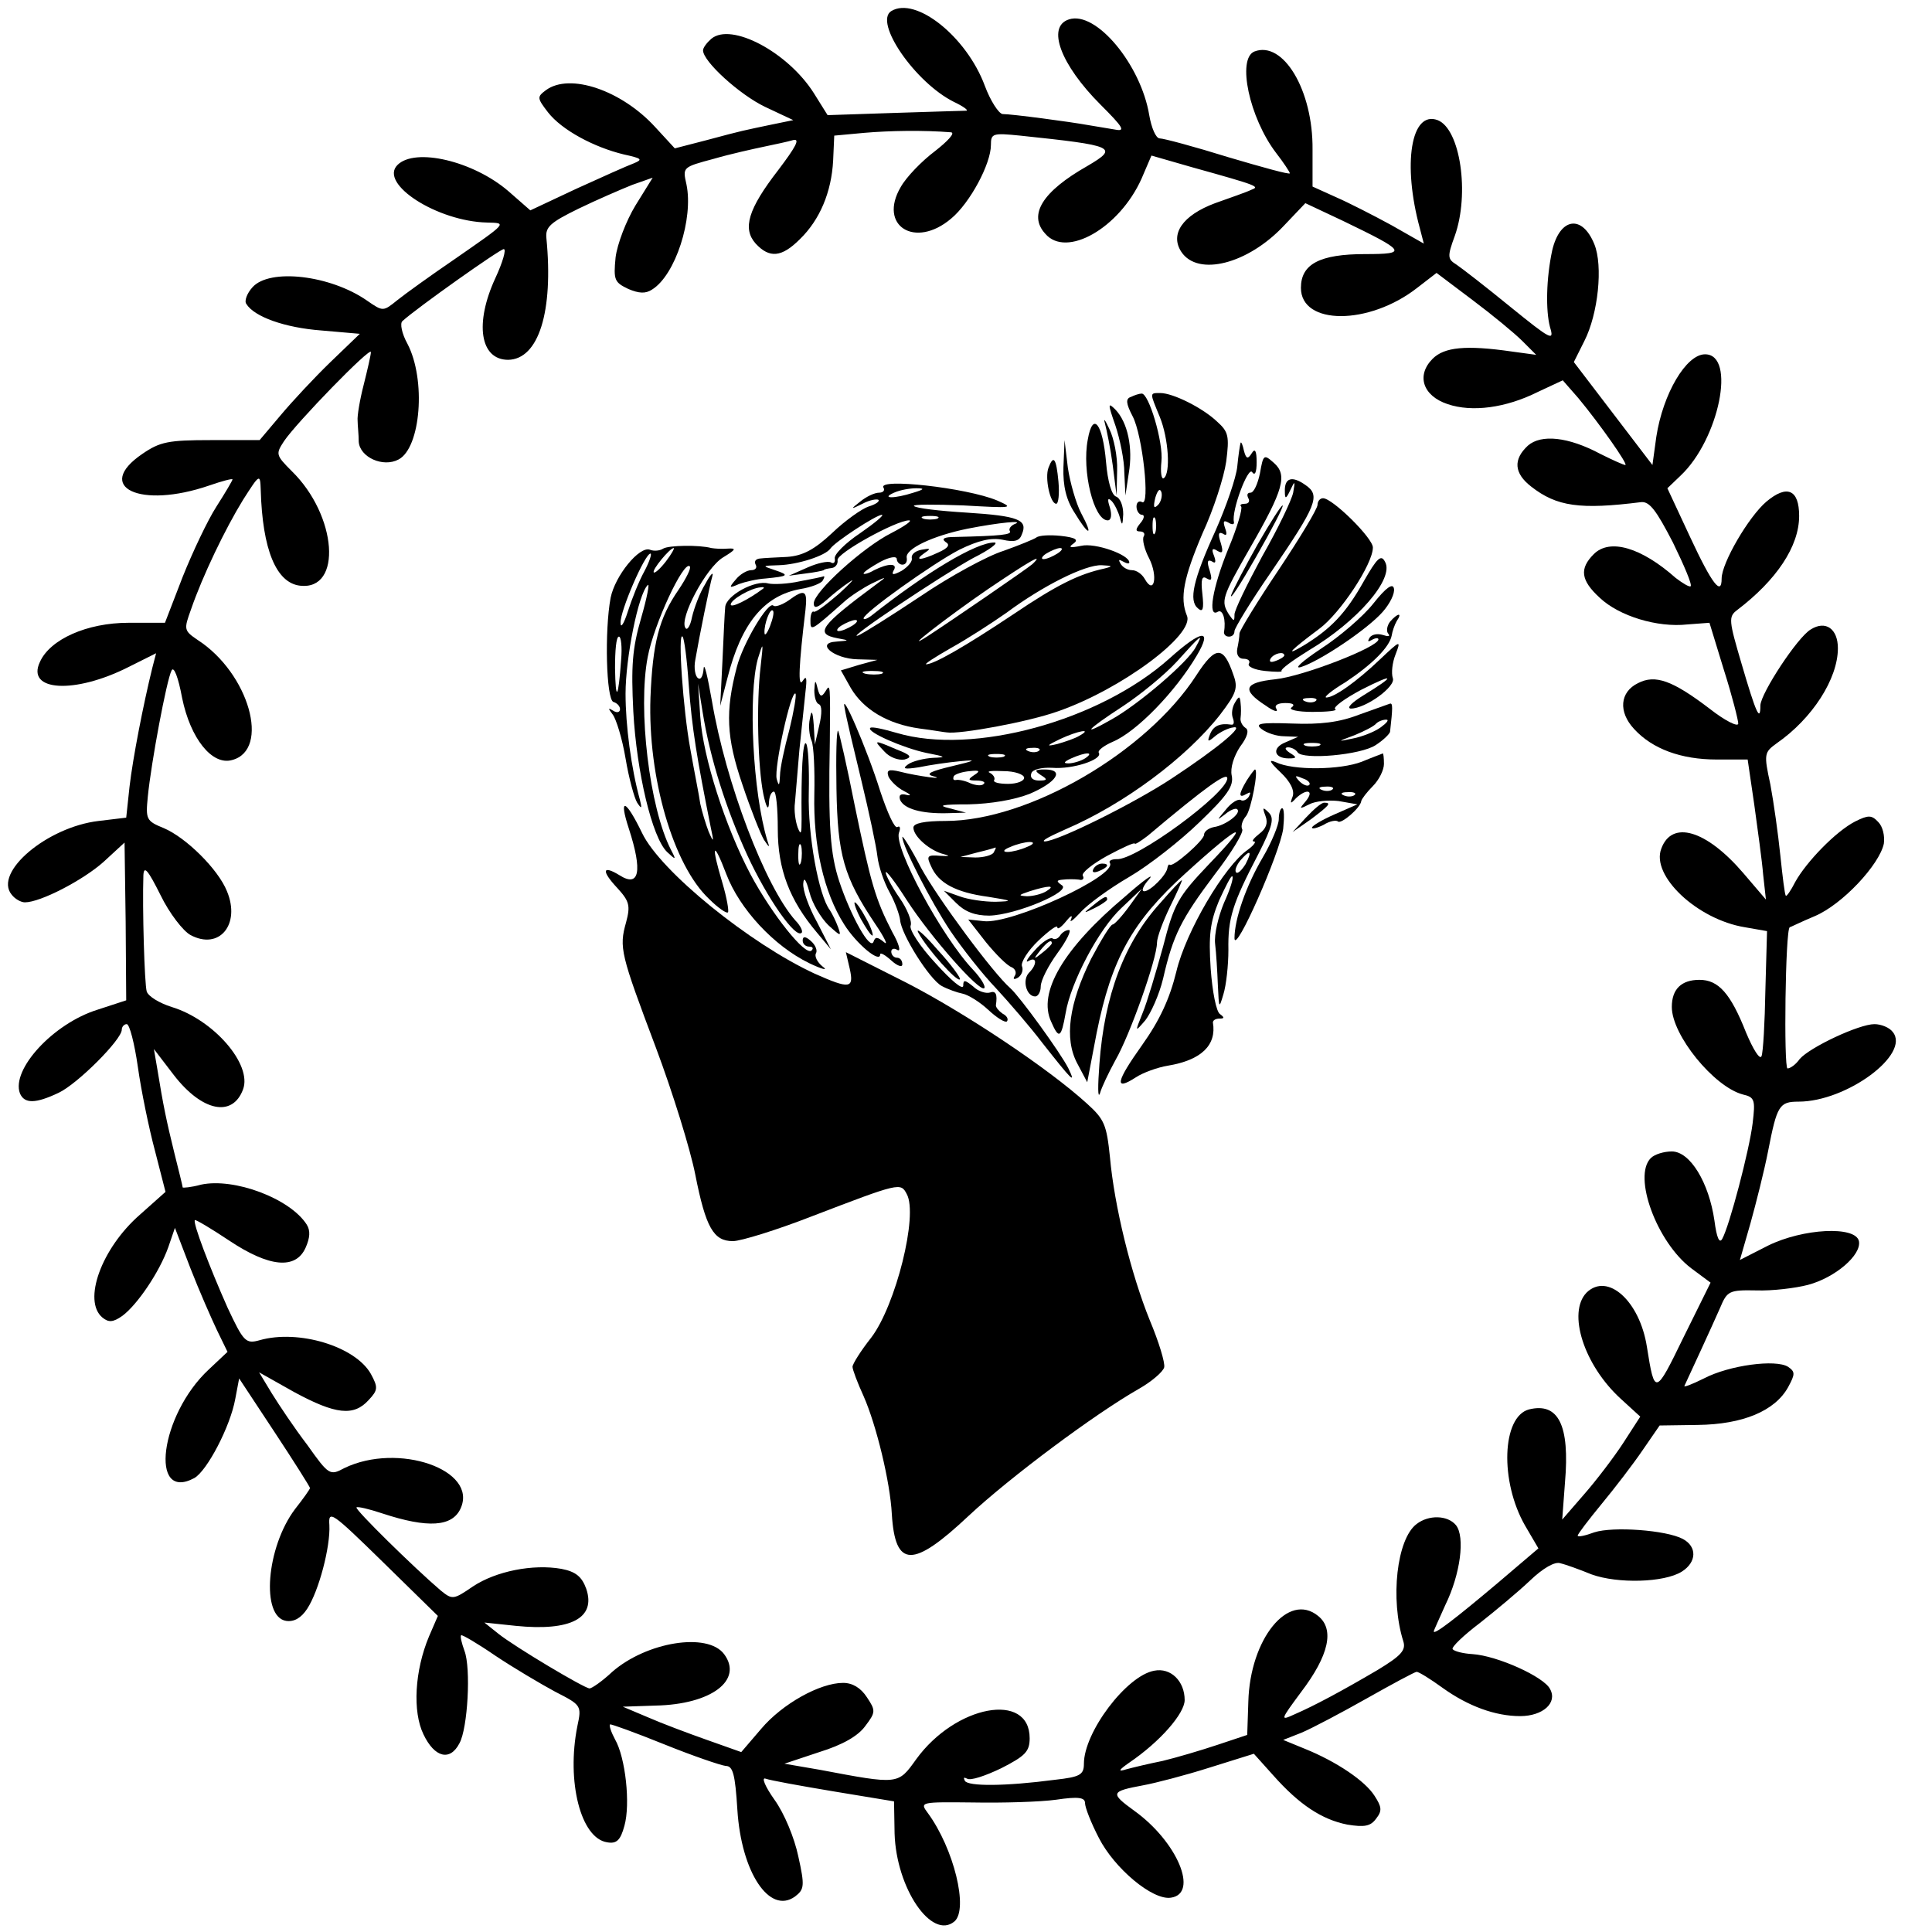
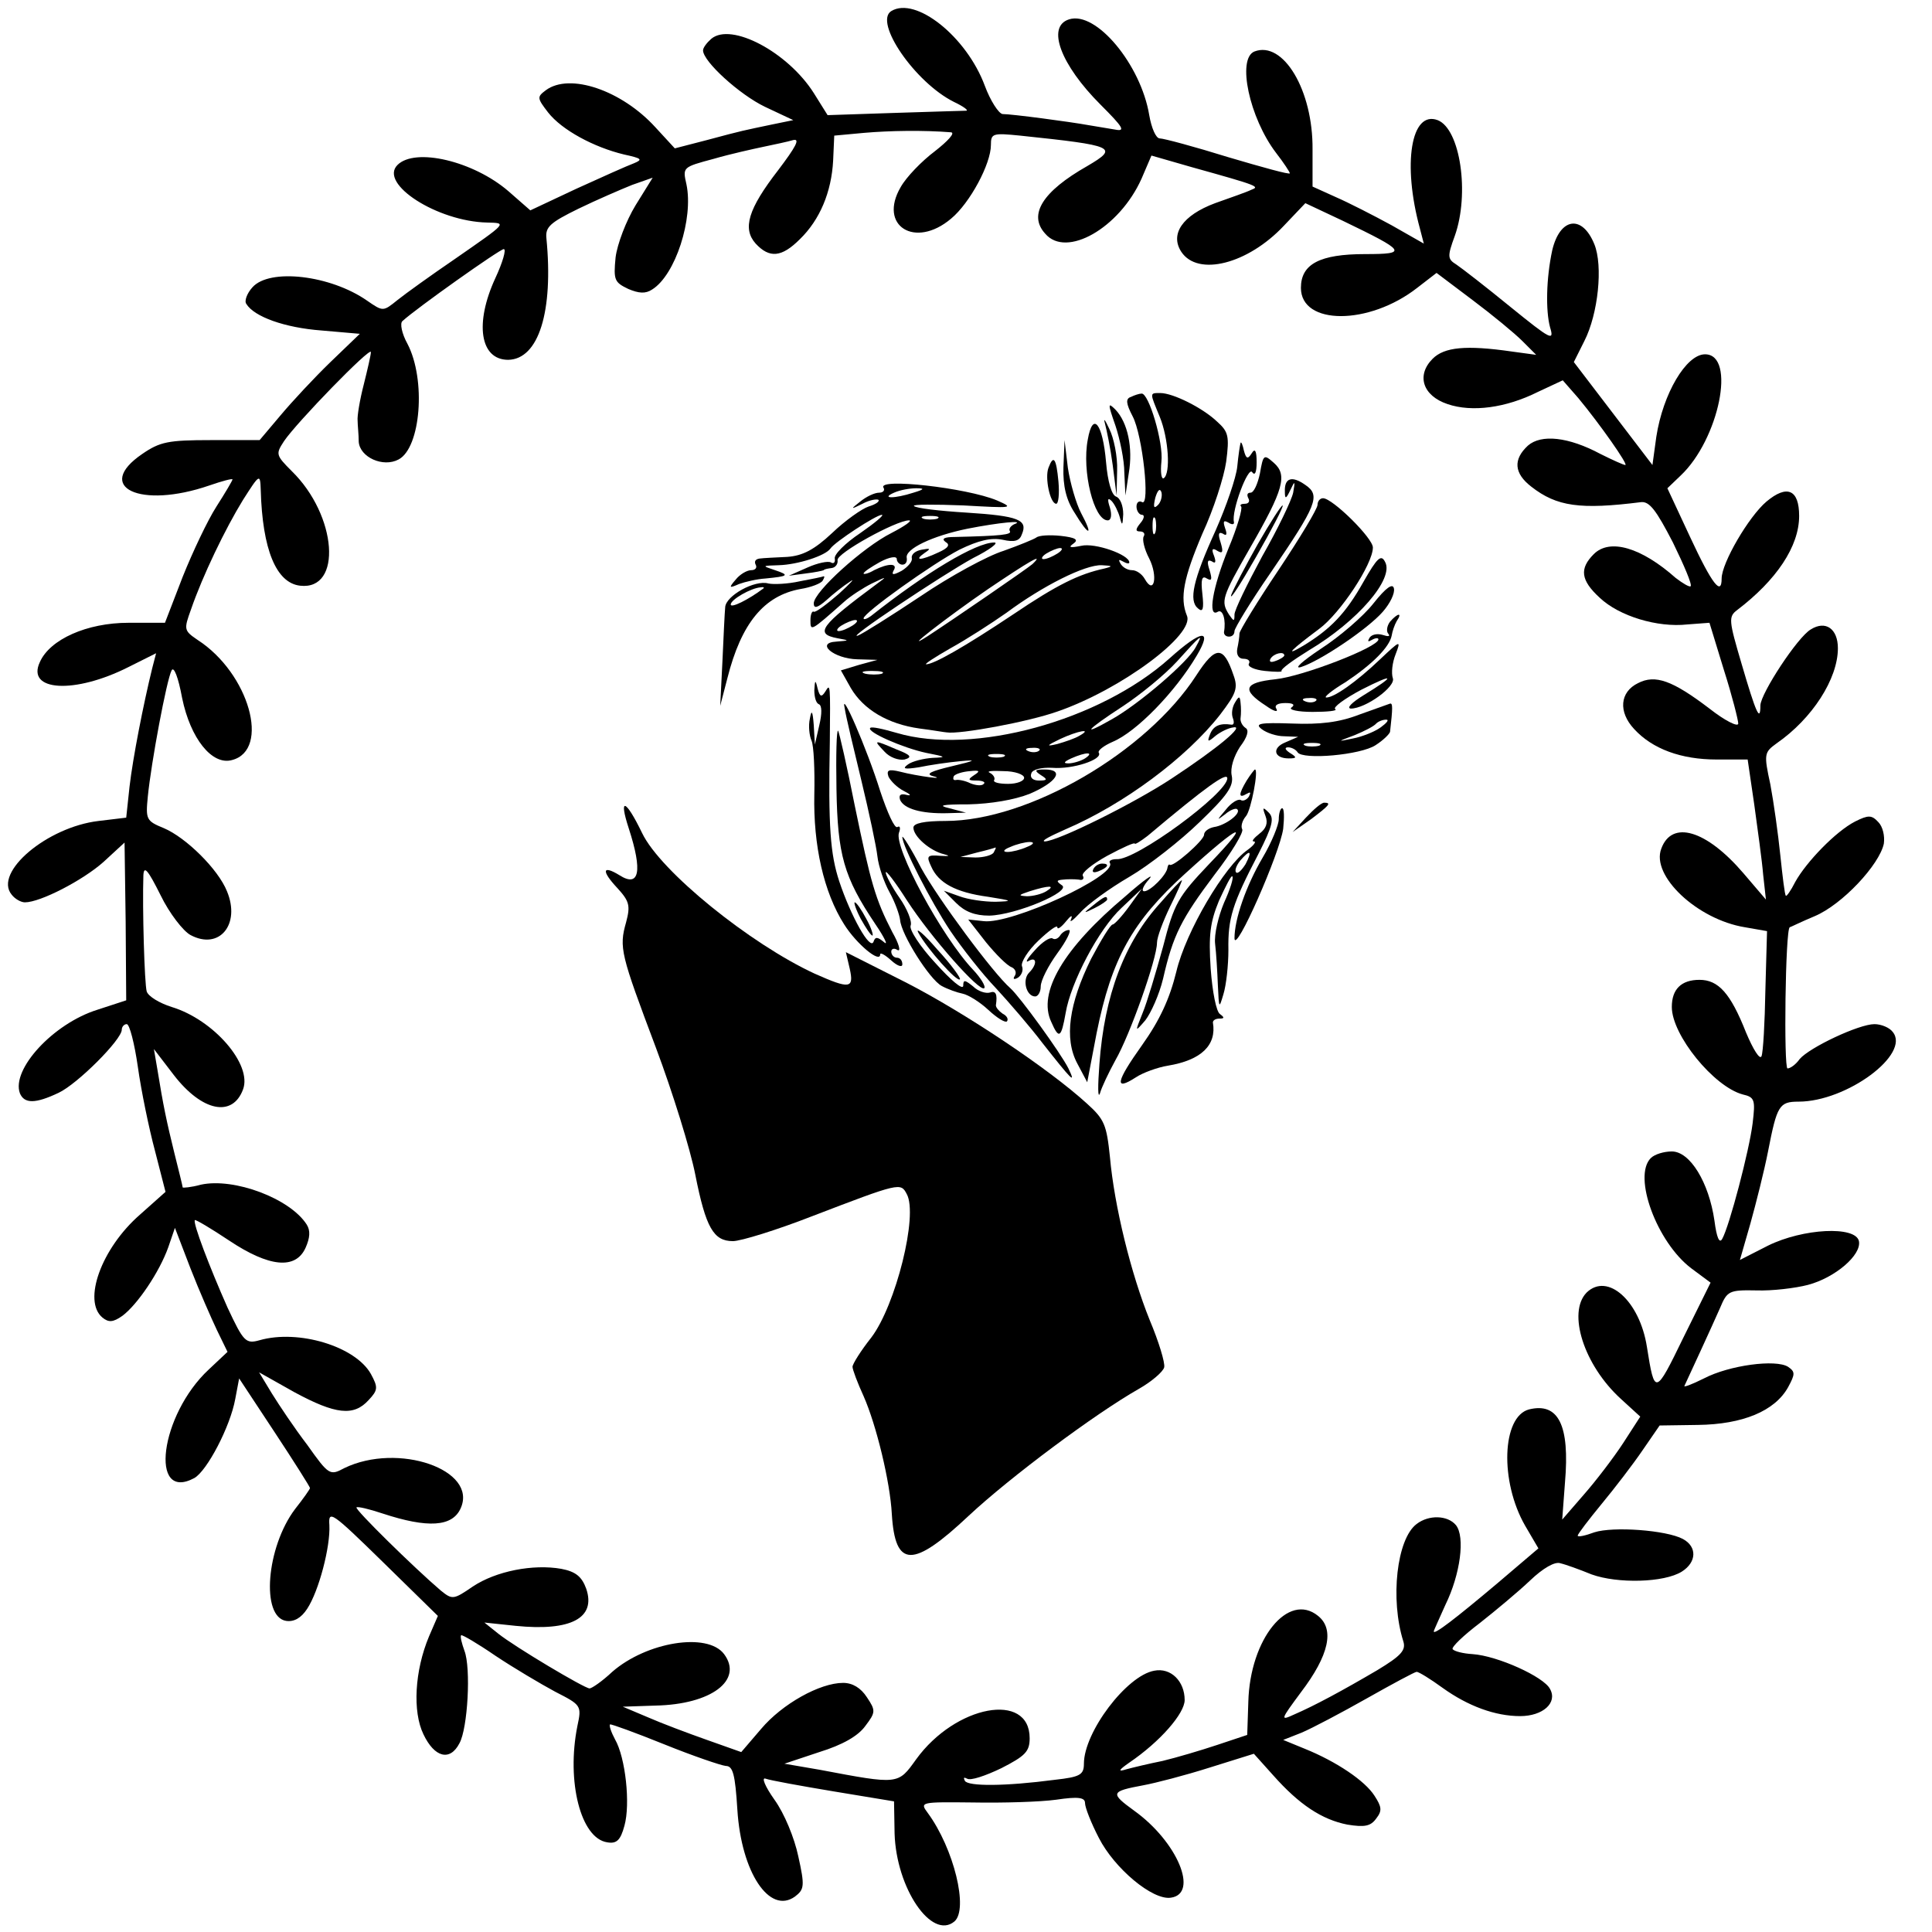
<svg xmlns="http://www.w3.org/2000/svg" version="1.0" width="349pt" height="349pt" viewBox="0 0 349 349" preserveAspectRatio="xMidYMid meet">
  <g transform="translate(0,349) scale(0.1,-0.1)" fill="#000000" stroke="none">
    <path d="M1610 3470 c-32 -20 43 -129 113 -164 17 -8 28 -16 22 -16 -5 0 -64 -2 -130 -4 l-120 -4 -25 40 c-47 74 -149 128 -185 98 -8 -7 -15 -16 -15 -21 0 -20 66 -80 112 -102 l51 -24 -39 -8 c-52 -11 -50 -10 -117 -28 l-58 -15 -35 38 c-61 67 -155 99 -198 67 -16 -12 -16 -14 4 -40 25 -32 83 -63 137 -76 32 -7 35 -9 18 -16 -11 -4 -58 -25 -104 -46 l-83 -39 -40 35 c-63 54 -168 79 -200 47 -34 -34 72 -102 162 -104 36 -1 38 1 -60 -67 -41 -28 -87 -61 -102 -73 -26 -21 -26 -21 -55 -1 -66 46 -176 59 -207 24 -10 -11 -15 -25 -11 -30 14 -23 69 -43 136 -48 l69 -6 -53 -51 c-29 -28 -69 -71 -90 -96 l-38 -45 -88 0 c-77 0 -92 -3 -124 -25 -88 -60 -4 -100 121 -57 23 8 42 13 42 11 0 -2 -13 -24 -29 -49 -16 -25 -43 -82 -61 -127 l-32 -83 -66 0 c-75 0 -142 -30 -160 -71 -25 -53 63 -58 160 -9 l50 25 -7 -27 c-16 -65 -35 -162 -41 -214 l-6 -56 -50 -6 c-93 -11 -190 -93 -157 -133 6 -8 17 -14 24 -14 28 0 105 40 142 73 l38 35 2 -143 1 -142 -52 -17 c-80 -25 -156 -108 -140 -151 8 -19 28 -19 70 1 34 16 114 96 114 114 0 5 4 10 9 10 5 0 14 -35 20 -77 6 -43 20 -111 31 -152 l19 -74 -46 -41 c-70 -61 -104 -156 -68 -186 11 -9 19 -9 36 3 27 20 67 79 83 124 l12 35 28 -73 c16 -41 38 -91 48 -112 l19 -39 -34 -32 c-88 -82 -108 -240 -26 -196 23 13 65 93 74 143 l7 37 64 -97 c35 -53 64 -99 64 -101 0 -2 -12 -19 -27 -38 -52 -69 -62 -195 -16 -202 14 -2 27 5 38 22 21 32 42 112 40 151 -2 28 4 24 97 -67 l99 -97 -16 -37 c-26 -62 -30 -136 -10 -177 20 -42 48 -49 65 -16 15 27 21 136 9 167 -5 14 -8 26 -6 28 1 2 30 -15 62 -37 33 -22 82 -51 108 -65 47 -24 48 -25 40 -62 -20 -100 6 -203 54 -210 17 -3 24 4 31 30 11 39 2 123 -17 156 -7 13 -11 25 -9 27 2 1 46 -15 98 -36 52 -21 102 -38 111 -39 13 0 17 -15 21 -79 7 -113 58 -190 104 -157 17 13 18 19 6 73 -7 33 -25 77 -43 102 -17 24 -24 41 -16 38 8 -3 63 -13 123 -23 l109 -18 1 -58 c3 -99 67 -193 108 -159 26 22 -1 132 -48 196 -15 20 -13 20 82 19 53 -1 121 1 150 5 40 6 52 4 52 -6 0 -8 11 -36 25 -63 28 -55 97 -113 130 -108 51 7 12 101 -66 157 -44 32 -43 35 16 46 22 4 76 18 120 32 l80 25 35 -39 c47 -53 88 -80 134 -89 31 -5 42 -3 52 11 11 14 10 21 -3 41 -17 27 -69 62 -126 85 l-39 16 33 13 c19 8 72 36 118 62 46 26 87 48 90 48 4 0 25 -13 47 -29 46 -33 95 -51 140 -51 41 0 68 24 54 49 -11 22 -95 60 -140 63 -17 1 -33 5 -36 9 -2 4 20 25 49 47 28 22 70 57 91 77 23 22 45 35 55 31 9 -2 34 -11 56 -20 47 -17 131 -15 163 5 27 17 28 45 2 59 -30 16 -126 23 -160 12 -16 -6 -30 -9 -30 -6 0 3 20 29 43 57 24 29 57 72 74 97 l31 45 69 1 c81 1 139 25 163 68 13 24 13 28 0 37 -22 14 -106 3 -152 -21 -22 -11 -38 -17 -35 -13 7 15 50 108 64 140 13 31 16 33 66 32 28 -1 70 4 93 10 49 13 97 54 92 79 -6 28 -101 23 -164 -8 l-51 -26 19 66 c10 36 25 95 32 131 16 82 20 89 55 89 87 0 203 86 170 126 -6 8 -21 14 -33 14 -28 0 -117 -42 -135 -63 -7 -10 -17 -17 -22 -17 -7 0 -4 251 4 255 1 0 21 10 45 20 50 21 117 93 125 131 2 14 -2 31 -10 39 -12 13 -18 13 -42 1 -35 -18 -88 -73 -108 -109 -8 -16 -16 -27 -17 -25 -2 1 -6 35 -10 73 -4 39 -12 96 -18 128 -12 55 -11 58 11 74 65 45 111 117 111 172 0 35 -22 51 -49 34 -24 -14 -90 -115 -91 -137 0 -32 -8 -14 -34 75 -23 78 -24 85 -8 97 71 54 112 115 112 170 0 48 -22 57 -59 26 -32 -27 -81 -111 -81 -139 0 -32 -17 -11 -57 75 l-41 88 24 23 c69 65 101 219 44 219 -34 0 -76 -71 -88 -149 l-7 -51 -71 93 -71 93 19 38 c25 49 34 136 18 175 -22 54 -62 48 -76 -11 -11 -51 -12 -109 -4 -139 8 -26 2 -23 -72 37 -44 36 -88 70 -97 76 -16 10 -17 14 -3 52 27 76 10 193 -31 209 -48 18 -64 -79 -32 -196 l7 -27 -58 33 c-33 18 -78 41 -101 51 l-42 19 0 67 c1 107 -53 197 -105 177 -32 -13 -9 -120 39 -183 14 -18 25 -35 25 -37 0 -3 -50 11 -111 29 -61 19 -117 34 -124 34 -7 0 -15 19 -19 42 -15 91 -96 189 -145 173 -41 -13 -15 -82 57 -154 41 -41 46 -49 26 -45 -13 2 -35 6 -48 8 -33 6 -138 20 -155 20 -7 1 -22 24 -32 51 -33 89 -125 162 -169 135z m108 -219 c8 -1 -6 -16 -29 -34 -24 -18 -52 -47 -62 -65 -41 -70 26 -112 91 -57 34 28 72 99 72 133 0 21 3 22 53 17 171 -18 179 -21 121 -55 -81 -46 -107 -88 -76 -122 38 -45 134 10 174 99 l18 42 73 -21 c122 -34 123 -35 107 -41 -8 -4 -37 -14 -65 -24 -59 -22 -82 -56 -61 -88 30 -45 120 -22 185 47 l39 41 68 -32 c114 -55 118 -60 40 -60 -82 0 -116 -18 -116 -61 0 -68 123 -68 210 0 l35 27 65 -49 c36 -27 76 -60 90 -74 l25 -25 -44 6 c-83 12 -122 8 -143 -13 -30 -30 -18 -67 27 -82 44 -15 105 -7 163 22 l45 21 28 -32 c39 -47 91 -121 85 -121 -3 0 -23 9 -45 20 -58 31 -107 36 -131 15 -27 -25 -25 -50 6 -74 46 -36 88 -42 199 -28 15 1 27 -15 57 -73 20 -41 35 -76 32 -79 -2 -2 -14 5 -27 15 -62 55 -119 72 -148 43 -26 -26 -24 -47 11 -79 35 -33 104 -54 158 -48 l40 3 26 -85 c15 -47 26 -91 26 -97 0 -7 -24 5 -52 27 -67 51 -98 62 -129 46 -33 -16 -36 -52 -7 -83 33 -36 85 -55 149 -55 l56 0 12 -82 c6 -44 14 -101 16 -126 l5 -45 -41 48 c-67 78 -129 96 -148 44 -19 -49 65 -128 151 -142 l40 -7 -3 -107 c-1 -58 -4 -112 -7 -119 -3 -7 -15 12 -28 43 -28 71 -50 95 -84 95 -33 0 -50 -17 -50 -49 0 -51 76 -144 128 -158 22 -5 23 -10 18 -52 -6 -49 -42 -186 -55 -209 -5 -9 -10 2 -14 33 -10 69 -44 125 -77 125 -14 0 -31 -5 -38 -12 -33 -33 11 -152 73 -199 l35 -26 -49 -99 c-51 -105 -52 -105 -66 -17 -13 83 -71 135 -109 98 -35 -36 -5 -131 62 -192 l35 -32 -31 -48 c-17 -26 -49 -68 -71 -93 l-39 -45 5 67 c9 104 -12 145 -65 132 -49 -13 -53 -130 -7 -210 l24 -41 -74 -63 c-76 -64 -115 -94 -115 -87 0 2 10 23 21 48 27 55 36 123 19 144 -15 18 -49 19 -71 2 -36 -27 -48 -136 -24 -212 5 -16 -4 -26 -47 -52 -63 -37 -113 -64 -150 -80 -26 -12 -25 -10 12 40 51 67 61 114 31 138 -54 44 -123 -42 -126 -155 l-2 -60 -54 -18 c-30 -10 -74 -23 -99 -29 -25 -5 -54 -12 -65 -15 -16 -5 -15 -2 5 12 56 38 100 89 100 113 0 34 -25 59 -55 53 -50 -9 -127 -111 -127 -168 0 -20 -7 -24 -52 -29 -91 -12 -157 -12 -163 -2 -3 6 -2 7 4 4 6 -4 33 5 62 19 43 22 51 30 51 54 0 85 -134 60 -205 -38 -33 -46 -31 -46 -174 -19 l-64 11 63 21 c42 13 70 29 83 47 19 25 19 28 3 52 -11 17 -26 26 -43 26 -42 0 -110 -38 -148 -83 l-36 -42 -62 22 c-34 12 -82 30 -107 41 l-45 19 59 2 c101 2 159 46 124 93 -30 40 -140 22 -202 -32 -18 -17 -37 -30 -41 -30 -9 0 -135 75 -165 99 l-25 20 57 -6 c99 -10 145 14 127 67 -8 22 -19 31 -45 36 -51 9 -118 -4 -160 -32 -35 -24 -37 -24 -58 -7 -48 41 -156 147 -152 150 2 2 23 -3 47 -11 82 -27 126 -24 141 9 32 70 -113 120 -210 73 -26 -14 -28 -13 -67 42 -23 30 -51 72 -64 93 l-23 38 64 -36 c74 -40 107 -44 134 -14 17 18 17 23 4 47 -28 50 -131 81 -201 61 -25 -7 -29 -3 -58 59 -32 72 -63 153 -59 158 2 1 29 -15 62 -37 72 -48 120 -53 138 -13 8 18 9 31 2 42 -30 47 -131 85 -191 72 -18 -5 -33 -6 -33 -5 0 2 -7 30 -15 62 -14 57 -20 85 -31 153 l-6 35 36 -47 c51 -66 106 -77 125 -26 17 45 -53 126 -129 149 -22 7 -42 19 -45 28 -4 14 -8 150 -6 210 1 18 8 10 31 -36 16 -33 41 -65 54 -72 52 -28 91 19 66 79 -16 40 -74 97 -114 114 -32 13 -33 16 -29 57 6 61 34 211 43 228 4 8 12 -12 19 -50 15 -73 54 -122 90 -112 70 18 31 157 -62 217 -25 17 -25 19 -12 55 21 61 62 146 94 198 30 47 31 48 32 18 3 -108 28 -168 71 -173 77 -9 67 127 -15 207 -29 29 -29 31 -14 54 22 33 157 172 157 161 0 -5 -6 -31 -13 -59 -7 -27 -12 -57 -11 -65 0 -8 2 -25 2 -38 2 -28 44 -47 72 -32 40 21 50 144 16 209 -10 18 -14 37 -9 41 25 23 176 130 183 130 5 0 -2 -24 -15 -52 -38 -82 -28 -148 23 -148 55 1 82 87 69 220 -2 20 7 28 58 53 33 16 77 35 97 43 l37 13 -31 -50 c-17 -28 -33 -70 -36 -94 -4 -41 -2 -45 23 -57 19 -8 31 -9 43 -1 42 26 75 128 62 190 -7 31 -7 31 49 46 31 9 72 18 91 22 19 4 43 9 53 12 13 3 4 -13 -27 -54 -55 -71 -65 -106 -41 -133 25 -27 47 -25 80 8 36 35 57 85 60 142 l2 45 54 5 c46 4 107 5 157 1z" />
    <path d="M2043 2773 c-10 -3 -9 -12 3 -35 18 -34 32 -164 17 -155 -5 3 -10 0 -10 -8 0 -8 5 -15 10 -15 5 0 4 -7 -3 -15 -9 -11 -9 -15 -1 -15 7 0 10 -4 7 -9 -3 -5 1 -23 10 -40 16 -32 9 -67 -8 -37 -5 9 -15 16 -23 16 -8 0 -17 5 -21 12 -4 7 -3 8 4 4 7 -4 12 -5 12 -2 0 14 -62 36 -87 30 -20 -4 -24 -3 -14 4 10 7 4 11 -23 14 -20 2 -39 1 -44 -3 -4 -3 -31 -14 -59 -24 -29 -9 -97 -46 -150 -82 -54 -36 -105 -68 -113 -71 -27 -10 153 110 208 140 30 15 47 28 38 28 -33 0 -123 -54 -223 -133 -7 -5 -13 -7 -13 -4 0 10 125 99 173 124 35 17 57 22 78 18 22 -5 31 -2 35 10 11 26 -6 33 -100 39 -49 3 -92 8 -95 12 -3 3 37 3 89 1 89 -5 93 -5 61 9 -55 23 -217 41 -205 23 3 -5 -1 -9 -8 -9 -8 0 -23 -7 -34 -16 -18 -14 -18 -15 4 -4 13 7 26 9 29 7 2 -3 -5 -8 -18 -12 -12 -4 -42 -25 -66 -48 -32 -30 -53 -41 -81 -43 -20 -1 -43 -2 -50 -3 -7 -1 -10 -5 -7 -11 3 -5 0 -10 -8 -10 -8 0 -21 -8 -28 -17 -13 -15 -12 -16 6 -8 11 4 32 9 48 10 41 4 44 6 17 15 -24 8 -24 8 7 9 34 1 84 17 93 30 8 12 83 61 93 61 5 0 -13 -15 -39 -33 -27 -18 -48 -39 -46 -46 1 -7 -2 -10 -7 -7 -5 3 -24 -1 -42 -9 l-34 -15 30 4 c17 2 31 5 33 6 1 2 8 3 15 4 6 1 11 7 10 14 -3 12 106 72 129 72 7 0 -7 -10 -32 -23 -50 -25 -140 -106 -140 -127 0 -10 7 -8 23 6 12 11 31 26 42 33 11 8 2 -2 -20 -22 -22 -19 -42 -34 -45 -32 -3 2 -6 -5 -6 -15 0 -21 0 -21 61 33 11 10 34 25 50 33 27 13 28 13 10 0 -104 -77 -114 -91 -72 -99 22 -4 22 -4 -2 -6 -39 -2 -5 -31 38 -32 l36 -1 -33 -9 -33 -10 18 -32 c23 -39 67 -65 124 -73 24 -3 46 -7 49 -7 23 -4 148 19 201 38 115 40 248 139 233 173 -13 32 -6 68 28 148 20 43 39 102 43 130 6 46 4 54 -16 72 -26 25 -80 52 -103 52 -20 0 -19 1 -1 -43 16 -39 20 -103 7 -111 -4 -2 -6 11 -4 30 4 34 -23 125 -36 123 -4 0 -13 -3 -19 -6z m-393 -173 c-34 -11 -60 -11 -35 0 11 5 29 8 40 8 16 0 15 -2 -5 -8z m442 -22 c-8 -8 -9 -4 -5 13 4 13 8 18 11 10 2 -7 -1 -18 -6 -23z m-399 -25 c-7 -2 -19 -2 -25 0 -7 3 -2 5 12 5 14 0 19 -2 13 -5z m394 -25 c-3 -7 -5 -2 -5 12 0 14 2 19 5 13 2 -7 2 -19 0 -25z m-255 15 c-6 -3 -10 -8 -8 -12 5 -7 -16 -9 -99 -11 -19 0 -25 -3 -17 -9 9 -5 5 -11 -13 -19 -32 -15 -45 -15 -25 -1 12 8 11 9 -5 6 -11 -2 -19 -8 -18 -15 2 -6 -7 -16 -18 -23 -15 -8 -19 -8 -15 0 9 14 -9 14 -35 1 -10 -6 -19 -8 -19 -6 0 3 14 12 30 21 17 9 30 11 30 5 0 -5 5 -10 10 -10 6 0 9 5 8 12 -4 16 46 40 110 53 56 11 106 16 84 8z m78 -53 c-8 -5 -19 -10 -25 -10 -5 0 -3 5 5 10 8 5 20 10 25 10 6 0 3 -5 -5 -10z m-45 -19 c-9 -8 -143 -100 -189 -130 -53 -34 36 35 109 85 74 50 103 67 80 45z m130 -8 c-46 -10 -85 -29 -165 -83 -87 -58 -143 -90 -157 -90 -4 0 16 13 44 29 29 16 74 45 101 64 66 49 142 87 172 86 20 -1 21 -2 5 -6z m-455 -103 c-8 -5 -19 -10 -25 -10 -5 0 -3 5 5 10 8 5 20 10 25 10 6 0 3 -5 -5 -10z m53 -87 c-7 -2 -21 -2 -30 0 -10 3 -4 5 12 5 17 0 24 -2 18 -5z" />
    <path d="M2015 2721 c8 -24 16 -62 16 -85 l2 -41 6 40 c8 46 -2 92 -24 115 -14 14 -14 11 0 -29z" />
    <path d="M1996 2725 c3 -11 10 -45 14 -75 l7 -55 1 45 c1 25 -6 59 -14 75 -8 17 -11 21 -8 10z" />
    <path d="M1965 2696 c-11 -57 11 -146 36 -146 6 0 8 9 4 23 -5 15 -4 19 3 12 5 -5 12 -19 15 -30 4 -16 5 -14 6 6 0 15 -5 29 -13 32 -8 3 -15 27 -18 62 -6 70 -24 93 -33 41z" />
    <path d="M1921 2646 c-1 -34 5 -59 20 -82 26 -43 35 -44 12 -1 -9 17 -20 55 -24 82 l-6 50 -2 -49z" />
    <path d="M2241 2690 c-1 -3 -4 -22 -6 -43 -2 -20 -20 -72 -39 -115 -41 -90 -49 -127 -32 -141 9 -8 11 -1 8 26 -3 26 -1 34 8 28 9 -5 10 -2 5 15 -5 15 -4 20 4 16 7 -5 8 -1 4 10 -5 12 -3 15 6 9 10 -6 11 -2 6 15 -5 15 -4 20 4 16 7 -5 8 -1 4 10 -4 12 -3 15 6 10 6 -4 11 -4 10 1 -5 20 26 102 33 90 5 -7 8 0 8 18 0 21 -3 26 -9 16 -7 -11 -10 -10 -14 5 -2 10 -5 17 -6 14z" />
    <path d="M2276 2635 c-4 -19 -11 -35 -17 -35 -6 0 -7 -4 -4 -10 3 -5 1 -10 -6 -10 -7 0 -10 -2 -7 -5 3 -3 -7 -38 -23 -76 -29 -71 -38 -126 -19 -114 9 5 15 -15 11 -37 0 -5 4 -8 9 -8 6 0 10 4 10 10 0 5 29 53 65 105 84 123 91 140 63 159 -24 17 -38 13 -37 -12 0 -14 2 -14 10 3 8 17 9 17 5 -5 -3 -14 -28 -66 -56 -115 -27 -50 -50 -97 -50 -105 0 -13 -1 -13 -10 0 -15 24 -13 31 38 120 61 106 68 132 43 154 -18 16 -19 15 -25 -19z" />
    <path d="M1894 2645 c-7 -18 3 -65 14 -65 4 0 6 18 4 40 -4 43 -9 49 -18 25z" />
    <path d="M2380 2578 c0 -7 -32 -60 -70 -117 -39 -58 -70 -109 -71 -115 0 -6 -2 -19 -4 -28 -2 -11 3 -18 11 -18 9 0 13 -4 10 -9 -3 -5 10 -11 29 -13 19 -2 32 -2 30 0 -2 3 20 19 49 37 89 53 155 130 138 160 -7 14 -14 8 -39 -36 -32 -57 -59 -85 -108 -115 -37 -22 -23 -8 28 30 38 28 97 117 97 147 0 17 -73 89 -90 89 -6 0 -10 -6 -10 -12z m-60 -272 c0 -2 -7 -7 -16 -10 -8 -3 -12 -2 -9 4 6 10 25 14 25 6z" />
    <path d="M2272 2507 c-22 -39 -44 -81 -48 -92 -3 -11 17 20 45 69 28 49 50 91 48 93 -2 1 -22 -30 -45 -70z" />
-     <path d="M1198 2499 c-6 -4 -17 -5 -24 -2 -19 7 -63 -47 -71 -87 -11 -59 -8 -183 5 -188 7 -2 12 -8 12 -13 0 -6 -6 -7 -12 -3 -10 6 -10 5 -1 -7 6 -8 17 -43 23 -79 6 -36 16 -72 21 -80 8 -12 9 -11 5 5 -16 58 -26 135 -26 192 0 64 23 180 40 196 4 5 -1 -22 -12 -60 -16 -55 -18 -87 -14 -168 6 -110 34 -228 61 -254 16 -15 17 -15 7 4 -39 76 -60 254 -42 348 11 59 65 175 76 164 3 -3 -6 -21 -20 -42 -36 -52 -47 -97 -51 -195 -5 -144 41 -303 106 -364 16 -16 32 -27 34 -24 2 2 -2 26 -10 53 -21 70 -17 79 7 16 24 -63 86 -130 150 -161 23 -11 35 -14 24 -6 -10 8 -15 19 -12 24 3 5 -1 15 -9 22 -10 9 -15 9 -15 1 0 -6 5 -11 12 -11 6 0 8 -3 4 -7 -11 -11 -72 66 -110 137 -46 87 -86 212 -91 285 l-4 60 8 -50 c14 -87 43 -177 81 -260 36 -78 87 -151 98 -140 3 2 -2 13 -11 22 -55 62 -126 249 -151 397 -8 45 -14 71 -15 58 -1 -13 -5 -21 -10 -17 -5 3 -8 18 -5 33 7 41 26 135 31 152 2 8 -4 2 -13 -15 -10 -16 -20 -43 -24 -60 -3 -16 -9 -25 -12 -19 -11 17 37 108 68 127 23 14 25 17 9 16 -11 -1 -24 0 -30 1 -22 6 -77 5 -87 -1z m5 -23 c-10 -13 -20 -22 -22 -20 -4 4 29 44 36 44 2 0 -4 -11 -14 -24z m-39 -18 c-10 -18 -23 -51 -30 -73 -7 -22 -13 -31 -13 -20 -1 21 44 125 54 125 3 0 -2 -15 -11 -32z m-42 -160 c-5 -71 -10 -77 -11 -15 0 31 2 57 7 57 4 0 6 -19 4 -42z m122 -43 c6 -82 15 -135 40 -260 6 -27 5 -28 -4 -7 -5 13 -12 36 -15 50 -2 15 -11 59 -18 99 -13 70 -23 213 -14 203 3 -3 8 -41 11 -85z" />
    <path d="M1445 2440 c-22 -5 -48 -6 -57 -4 -24 7 -77 -22 -78 -43 -1 -10 -3 -54 -5 -98 l-4 -80 13 50 c25 99 66 149 132 161 19 3 37 10 40 15 3 5 4 8 2 8 -2 -1 -21 -5 -43 -9z m-66 -13 c-28 -21 -59 -36 -59 -29 0 9 37 30 54 31 5 1 7 0 5 -2z" />
    <path d="M2481 2400 c-18 -23 -61 -60 -95 -82 -33 -22 -50 -37 -36 -33 35 11 121 69 148 100 13 15 22 33 20 42 -2 10 -14 2 -37 -27z" />
-     <path d="M1424 2405 c-12 -8 -24 -12 -27 -9 -9 9 -55 -68 -66 -111 -21 -80 -19 -127 10 -212 15 -45 33 -90 39 -100 10 -15 11 -15 6 -1 -26 86 -35 262 -17 328 10 32 10 31 5 -14 -8 -67 -5 -182 5 -231 5 -23 9 -30 10 -17 0 12 4 22 9 22 4 0 7 -30 7 -68 0 -72 21 -128 71 -187 l25 -30 -25 49 c-15 27 -26 58 -25 70 1 13 5 7 11 -15 5 -21 21 -47 34 -60 23 -21 24 -21 18 -4 -4 11 -11 25 -15 31 -20 26 -40 135 -38 212 1 45 -1 85 -5 89 -6 6 -9 -55 -8 -137 0 -26 -1 -30 -7 -15 -4 11 -7 31 -5 45 1 14 5 57 8 95 4 39 9 86 11 105 3 25 2 31 -5 20 -9 -14 -7 28 5 128 4 36 -1 39 -31 17z m-33 -46 c-5 -13 -10 -19 -10 -12 -1 15 10 45 15 40 3 -2 0 -15 -5 -28z m35 -187 c-9 -33 -17 -70 -17 -83 -1 -19 -2 -20 -6 -6 -5 20 26 161 34 154 2 -3 -3 -32 -11 -65z m21 -239 c-3 -10 -5 -4 -5 12 0 17 2 24 5 18 2 -7 2 -21 0 -30z" />
    <path d="M2511 2367 c-6 -8 -7 -18 -3 -22 4 -5 -1 -5 -10 -2 -10 3 -20 1 -24 -5 -4 -7 -3 -8 4 -4 7 4 12 4 12 1 0 -14 -137 -67 -186 -72 -57 -6 -62 -19 -17 -48 14 -10 22 -12 19 -6 -5 7 2 11 16 11 14 0 18 -3 11 -8 -6 -4 11 -8 38 -8 27 0 46 2 41 5 -5 3 17 19 47 35 61 31 63 26 4 -10 -21 -13 -31 -23 -23 -24 27 0 82 40 76 55 -3 9 -1 28 5 43 10 26 9 26 -28 -9 -43 -41 -83 -69 -97 -69 -6 0 10 13 35 28 48 32 79 63 83 84 1 7 5 19 9 26 11 16 2 15 -12 -1z m-134 -143 c-3 -3 -12 -4 -19 -1 -8 3 -5 6 6 6 11 1 17 -2 13 -5z" />
    <path d="M2113 2301 c-126 -113 -355 -176 -493 -135 -24 7 -46 12 -48 9 -7 -7 59 -36 101 -45 36 -7 38 -8 12 -9 -16 -1 -37 -6 -45 -12 -11 -8 -6 -9 20 -5 19 4 53 9 75 11 31 3 27 1 -15 -9 -38 -9 -49 -14 -35 -18 12 -3 9 -4 -6 -2 -15 2 -38 6 -53 10 -21 5 -25 3 -21 -9 4 -8 16 -20 28 -26 12 -6 14 -9 5 -7 -11 3 -15 0 -12 -9 7 -16 38 -25 84 -24 l35 1 -30 8 c-22 5 -14 7 35 7 40 1 82 8 110 19 49 21 64 44 27 44 -18 0 -19 -2 -7 -10 13 -8 12 -10 -3 -10 -11 0 -17 5 -14 13 2 7 18 11 38 10 37 -3 91 15 84 27 -3 4 9 13 25 20 43 18 113 90 152 156 29 49 9 47 -49 -5z m47 20 c-14 -27 -103 -103 -151 -130 -58 -33 -47 -20 19 23 32 21 76 57 98 81 44 49 49 53 34 26z m-210 -160 c-8 -5 -26 -11 -40 -15 -21 -5 -20 -3 5 9 32 15 60 20 35 6z m-73 -27 c-3 -3 -12 -4 -19 -1 -8 3 -5 6 6 6 11 1 17 -2 13 -5z m-64 -11 c-7 -2 -19 -2 -25 0 -7 3 -2 5 12 5 14 0 19 -2 13 -5z m147 -3 c-8 -5 -22 -9 -30 -9 -10 0 -8 3 5 9 27 12 43 12 25 0z m-200 -30 c-12 -8 -12 -10 4 -10 11 0 17 -3 13 -6 -3 -4 -14 -3 -24 1 -10 5 -22 7 -26 6 -5 -1 -6 2 -4 7 3 4 16 8 29 9 18 2 19 0 8 -7z m90 -5 c0 -6 -13 -11 -29 -11 -17 0 -28 3 -25 7 2 4 -2 10 -8 13 -7 3 4 4 25 3 20 0 37 -6 37 -12z" />
    <path d="M2161 2270 c-90 -139 -303 -263 -453 -263 -38 0 -58 -4 -58 -12 0 -16 30 -42 55 -48 12 -3 10 -4 -6 -3 -24 2 -26 0 -17 -19 13 -30 44 -47 103 -55 44 -7 46 -8 13 -9 -20 0 -49 4 -65 10 l-28 10 22 -22 c16 -16 34 -23 60 -23 48 1 150 44 131 55 -10 7 -10 9 2 10 8 1 21 1 29 0 7 -2 10 2 7 7 -3 5 17 21 44 36 28 15 50 25 50 22 0 -2 10 4 23 14 107 90 144 116 144 104 0 -27 -166 -149 -200 -146 -9 0 -15 -3 -12 -7 13 -23 -178 -111 -228 -105 l-28 3 32 -41 c18 -22 38 -42 46 -45 7 -3 10 -10 6 -16 -4 -6 -1 -7 6 -3 7 5 10 14 7 21 -2 7 11 28 30 46 19 18 34 29 34 24 0 -5 7 0 16 11 8 10 12 12 9 4 -4 -8 3 -3 16 11 13 15 53 44 89 65 36 21 93 66 127 99 50 48 62 65 58 84 -3 14 4 35 15 52 13 17 17 30 10 34 -6 4 -10 12 -9 18 1 7 1 19 0 27 -1 13 -3 13 -10 1 -5 -8 -7 -20 -4 -28 3 -8 2 -13 -3 -12 -20 3 -32 -2 -38 -17 -6 -15 -4 -15 10 -3 9 7 23 14 32 15 21 4 -26 -36 -111 -92 -68 -45 -207 -114 -230 -114 -7 1 11 10 38 22 105 45 218 129 279 207 29 38 33 48 24 72 -18 53 -32 53 -67 -1z m-306 -310 c-11 -5 -27 -9 -35 -9 -9 0 -8 4 5 9 11 5 27 9 35 9 9 0 8 -4 -5 -9z m-60 -10 c-3 -5 -18 -9 -33 -9 l-27 1 30 8 c17 4 31 8 33 9 2 0 0 -3 -3 -9z m95 -70 c-8 -5 -24 -9 -35 -9 -16 1 -16 2 5 9 35 11 48 11 30 0z" />
    <path d="M1471 2243 c0 -12 3 -23 8 -25 6 -2 6 -17 1 -38 l-8 -35 -2 35 c-2 26 -4 29 -7 12 -3 -13 -1 -31 3 -40 4 -9 6 -53 5 -97 -2 -92 17 -177 54 -235 22 -35 65 -71 65 -54 0 4 9 -1 20 -11 11 -10 20 -13 20 -7 0 7 -4 12 -10 12 -5 0 -10 5 -10 11 0 5 5 7 11 3 7 -4 3 11 -9 32 -31 60 -39 89 -68 229 -14 71 -28 132 -30 135 -3 2 -4 -45 -3 -105 2 -119 13 -159 70 -244 17 -25 24 -40 16 -33 -12 10 -16 10 -19 1 -6 -17 -41 46 -62 109 -16 49 -20 97 -17 252 1 105 1 106 -8 91 -7 -11 -10 -10 -14 5 -4 17 -5 16 -6 -3z" />
    <path d="M1526 2210 c2 -14 16 -72 30 -130 14 -58 27 -119 29 -137 2 -18 12 -47 22 -65 10 -18 18 -41 19 -50 2 -26 53 -107 75 -119 11 -6 28 -12 38 -14 10 -2 31 -15 46 -29 16 -15 31 -24 34 -21 3 4 0 10 -8 14 -7 5 -12 11 -12 15 3 20 0 27 -11 23 -7 -2 -21 2 -30 11 -15 12 -18 13 -18 1 -1 -8 -23 11 -50 41 -28 30 -48 61 -45 68 3 7 -6 30 -20 50 -14 20 -25 41 -25 46 0 5 17 -17 38 -50 44 -68 132 -167 140 -159 3 3 -6 18 -20 33 -57 60 -144 222 -134 248 3 8 2 13 -3 10 -5 -3 -18 26 -31 65 -24 77 -73 189 -64 149z" />
    <path d="M2455 2199 c-36 -14 -71 -18 -121 -16 -58 2 -68 0 -55 -10 9 -7 27 -13 41 -13 l25 -1 -23 -10 c-25 -10 -21 -29 6 -29 15 0 15 2 2 10 -9 6 -10 10 -3 10 6 0 14 -4 17 -9 9 -14 114 -5 141 13 14 9 25 20 26 24 5 44 5 52 0 51 -3 -1 -28 -10 -56 -20z m39 -23 c-11 -8 -34 -17 -50 -20 -29 -6 -29 -6 3 6 17 7 35 16 39 21 4 4 12 7 18 7 6 0 1 -6 -10 -14z m-111 -33 c-7 -2 -19 -2 -25 0 -7 3 -2 5 12 5 14 0 19 -2 13 -5z" />
    <path d="M1598 2132 c9 -10 25 -16 36 -14 14 4 12 8 -14 18 -42 18 -43 18 -22 -4z" />
-     <path d="M2460 2114 c-39 -15 -124 -16 -155 -1 -14 6 -12 1 8 -18 18 -17 26 -33 22 -44 -5 -13 -4 -14 6 -3 19 18 34 15 18 -5 -13 -15 -12 -15 6 -6 11 6 35 8 53 6 l34 -6 -41 -18 c-23 -10 -41 -21 -41 -24 0 -3 9 -1 21 5 11 7 23 9 26 6 6 -5 41 25 42 37 1 4 10 16 21 27 11 11 20 29 20 40 0 11 -1 19 -2 19 -2 -1 -19 -7 -38 -15z m-95 -42 c-3 -3 -11 0 -18 7 -9 10 -8 11 6 5 10 -3 15 -9 12 -12z m42 -8 c-3 -3 -12 -4 -19 -1 -8 3 -5 6 6 6 11 1 17 -2 13 -5z m40 -10 c-3 -3 -12 -4 -19 -1 -8 3 -5 6 6 6 11 1 17 -2 13 -5z" />
    <path d="M2252 2080 c-15 -25 -15 -33 0 -24 7 4 8 3 4 -5 -4 -6 -11 -9 -15 -6 -5 2 -17 -5 -27 -18 -16 -19 -17 -20 -1 -8 9 8 20 12 22 9 8 -7 -21 -29 -42 -32 -10 -2 -18 -8 -18 -14 0 -10 -57 -60 -62 -54 -2 1 -3 -1 -4 -5 -1 -13 -31 -43 -42 -43 -6 0 -2 10 9 22 10 12 -9 -1 -43 -31 -112 -94 -159 -174 -134 -227 14 -32 18 -29 26 16 9 55 60 152 101 190 l37 35 -23 -32 c-13 -18 -27 -33 -30 -33 -4 0 -21 -28 -39 -62 -40 -81 -49 -144 -25 -189 l18 -34 17 89 c27 134 64 201 160 288 101 92 123 100 43 17 -56 -59 -63 -71 -83 -149 -13 -47 -29 -101 -37 -120 -14 -35 -14 -35 5 -13 10 13 25 46 32 75 18 79 33 108 93 188 31 40 53 77 50 82 -3 5 0 16 7 24 9 11 23 84 16 84 -1 0 -8 -9 -15 -20z" />
    <path d="M1136 1993 c25 -77 19 -107 -17 -84 -31 19 -33 8 -4 -23 22 -24 24 -32 16 -62 -13 -46 -10 -57 54 -227 30 -80 62 -183 71 -229 19 -96 33 -120 68 -120 14 0 79 20 143 45 159 61 160 61 171 40 21 -38 -20 -201 -64 -259 -19 -24 -34 -48 -34 -53 0 -5 9 -29 20 -53 23 -52 48 -155 51 -213 6 -98 38 -98 139 -3 75 70 228 184 307 229 23 13 44 31 46 39 2 8 -10 47 -26 85 -34 84 -64 206 -72 295 -6 58 -10 68 -41 96 -70 64 -222 165 -327 219 l-109 55 7 -30 c8 -36 0 -37 -63 -9 -117 54 -279 185 -312 254 -30 62 -43 66 -24 8z" />
    <path d="M2359 2013 l-24 -26 33 23 c33 25 38 30 24 30 -5 0 -19 -12 -33 -27z" />
    <path d="M2286 2016 c5 -13 1 -23 -11 -32 -10 -8 -15 -14 -10 -14 5 0 0 -7 -11 -15 -42 -29 -112 -148 -129 -220 -12 -49 -30 -88 -62 -133 -47 -66 -51 -84 -11 -58 12 8 39 18 58 21 60 10 88 37 81 78 0 4 5 7 12 7 9 0 9 2 1 8 -7 4 -14 41 -17 82 -4 61 -1 84 15 123 12 26 22 46 24 44 3 -2 -4 -24 -15 -48 -10 -24 -18 -57 -16 -74 2 -16 4 -50 5 -75 2 -42 2 -43 10 -16 5 16 9 52 9 80 -1 57 7 83 54 173 26 51 29 65 19 75 -11 11 -12 10 -6 -6z m-36 -87 c-7 -11 -14 -18 -17 -15 -3 3 0 12 7 21 18 21 23 19 10 -6z" />
    <path d="M2310 2010 c0 -10 -13 -42 -29 -69 -30 -51 -51 -111 -51 -146 1 -30 82 154 88 198 2 20 2 37 -2 37 -3 0 -6 -9 -6 -20z" />
    <path d="M1630 1978 c0 -16 51 -116 87 -170 21 -31 58 -78 82 -103 24 -26 62 -70 84 -99 52 -66 62 -77 47 -46 -14 28 -88 130 -105 145 -31 27 -131 162 -161 217 -18 35 -34 60 -34 56z" />
    <path d="M1975 1920 c-3 -6 1 -7 9 -4 18 7 21 14 7 14 -6 0 -13 -4 -16 -10z" />
    <path d="M2097 1860 c-66 -72 -102 -168 -111 -292 -3 -40 -3 -64 1 -53 3 11 16 38 28 60 26 45 75 183 75 212 0 10 11 39 24 66 13 26 22 47 21 47 -2 0 -19 -18 -38 -40z" />
    <path d="M1974 1854 c-18 -14 -18 -15 4 -4 12 6 22 13 22 15 0 8 -5 6 -26 -11z" />
    <path d="M1555 1830 c9 -16 18 -30 21 -30 2 0 -2 14 -11 30 -9 17 -18 30 -21 30 -2 0 2 -13 11 -30z" />
    <path d="M1659 1805 c15 -28 70 -90 75 -84 2 2 -16 27 -41 54 -24 28 -40 41 -34 30z" />
-     <path d="M1915 1800 c-4 -6 -10 -8 -14 -5 -5 2 -19 -7 -32 -22 -13 -14 -18 -23 -11 -19 15 9 16 -6 1 -21 -13 -13 -5 -43 11 -43 5 0 10 8 10 18 0 11 14 38 30 60 17 23 26 42 21 42 -6 0 -13 -5 -16 -10z m-15 -14 c0 -2 -8 -10 -17 -17 -16 -13 -17 -12 -4 4 13 16 21 21 21 13z" />
+     <path d="M1915 1800 c-4 -6 -10 -8 -14 -5 -5 2 -19 -7 -32 -22 -13 -14 -18 -23 -11 -19 15 9 16 -6 1 -21 -13 -13 -5 -43 11 -43 5 0 10 8 10 18 0 11 14 38 30 60 17 23 26 42 21 42 -6 0 -13 -5 -16 -10z m-15 -14 z" />
  </g>
</svg>